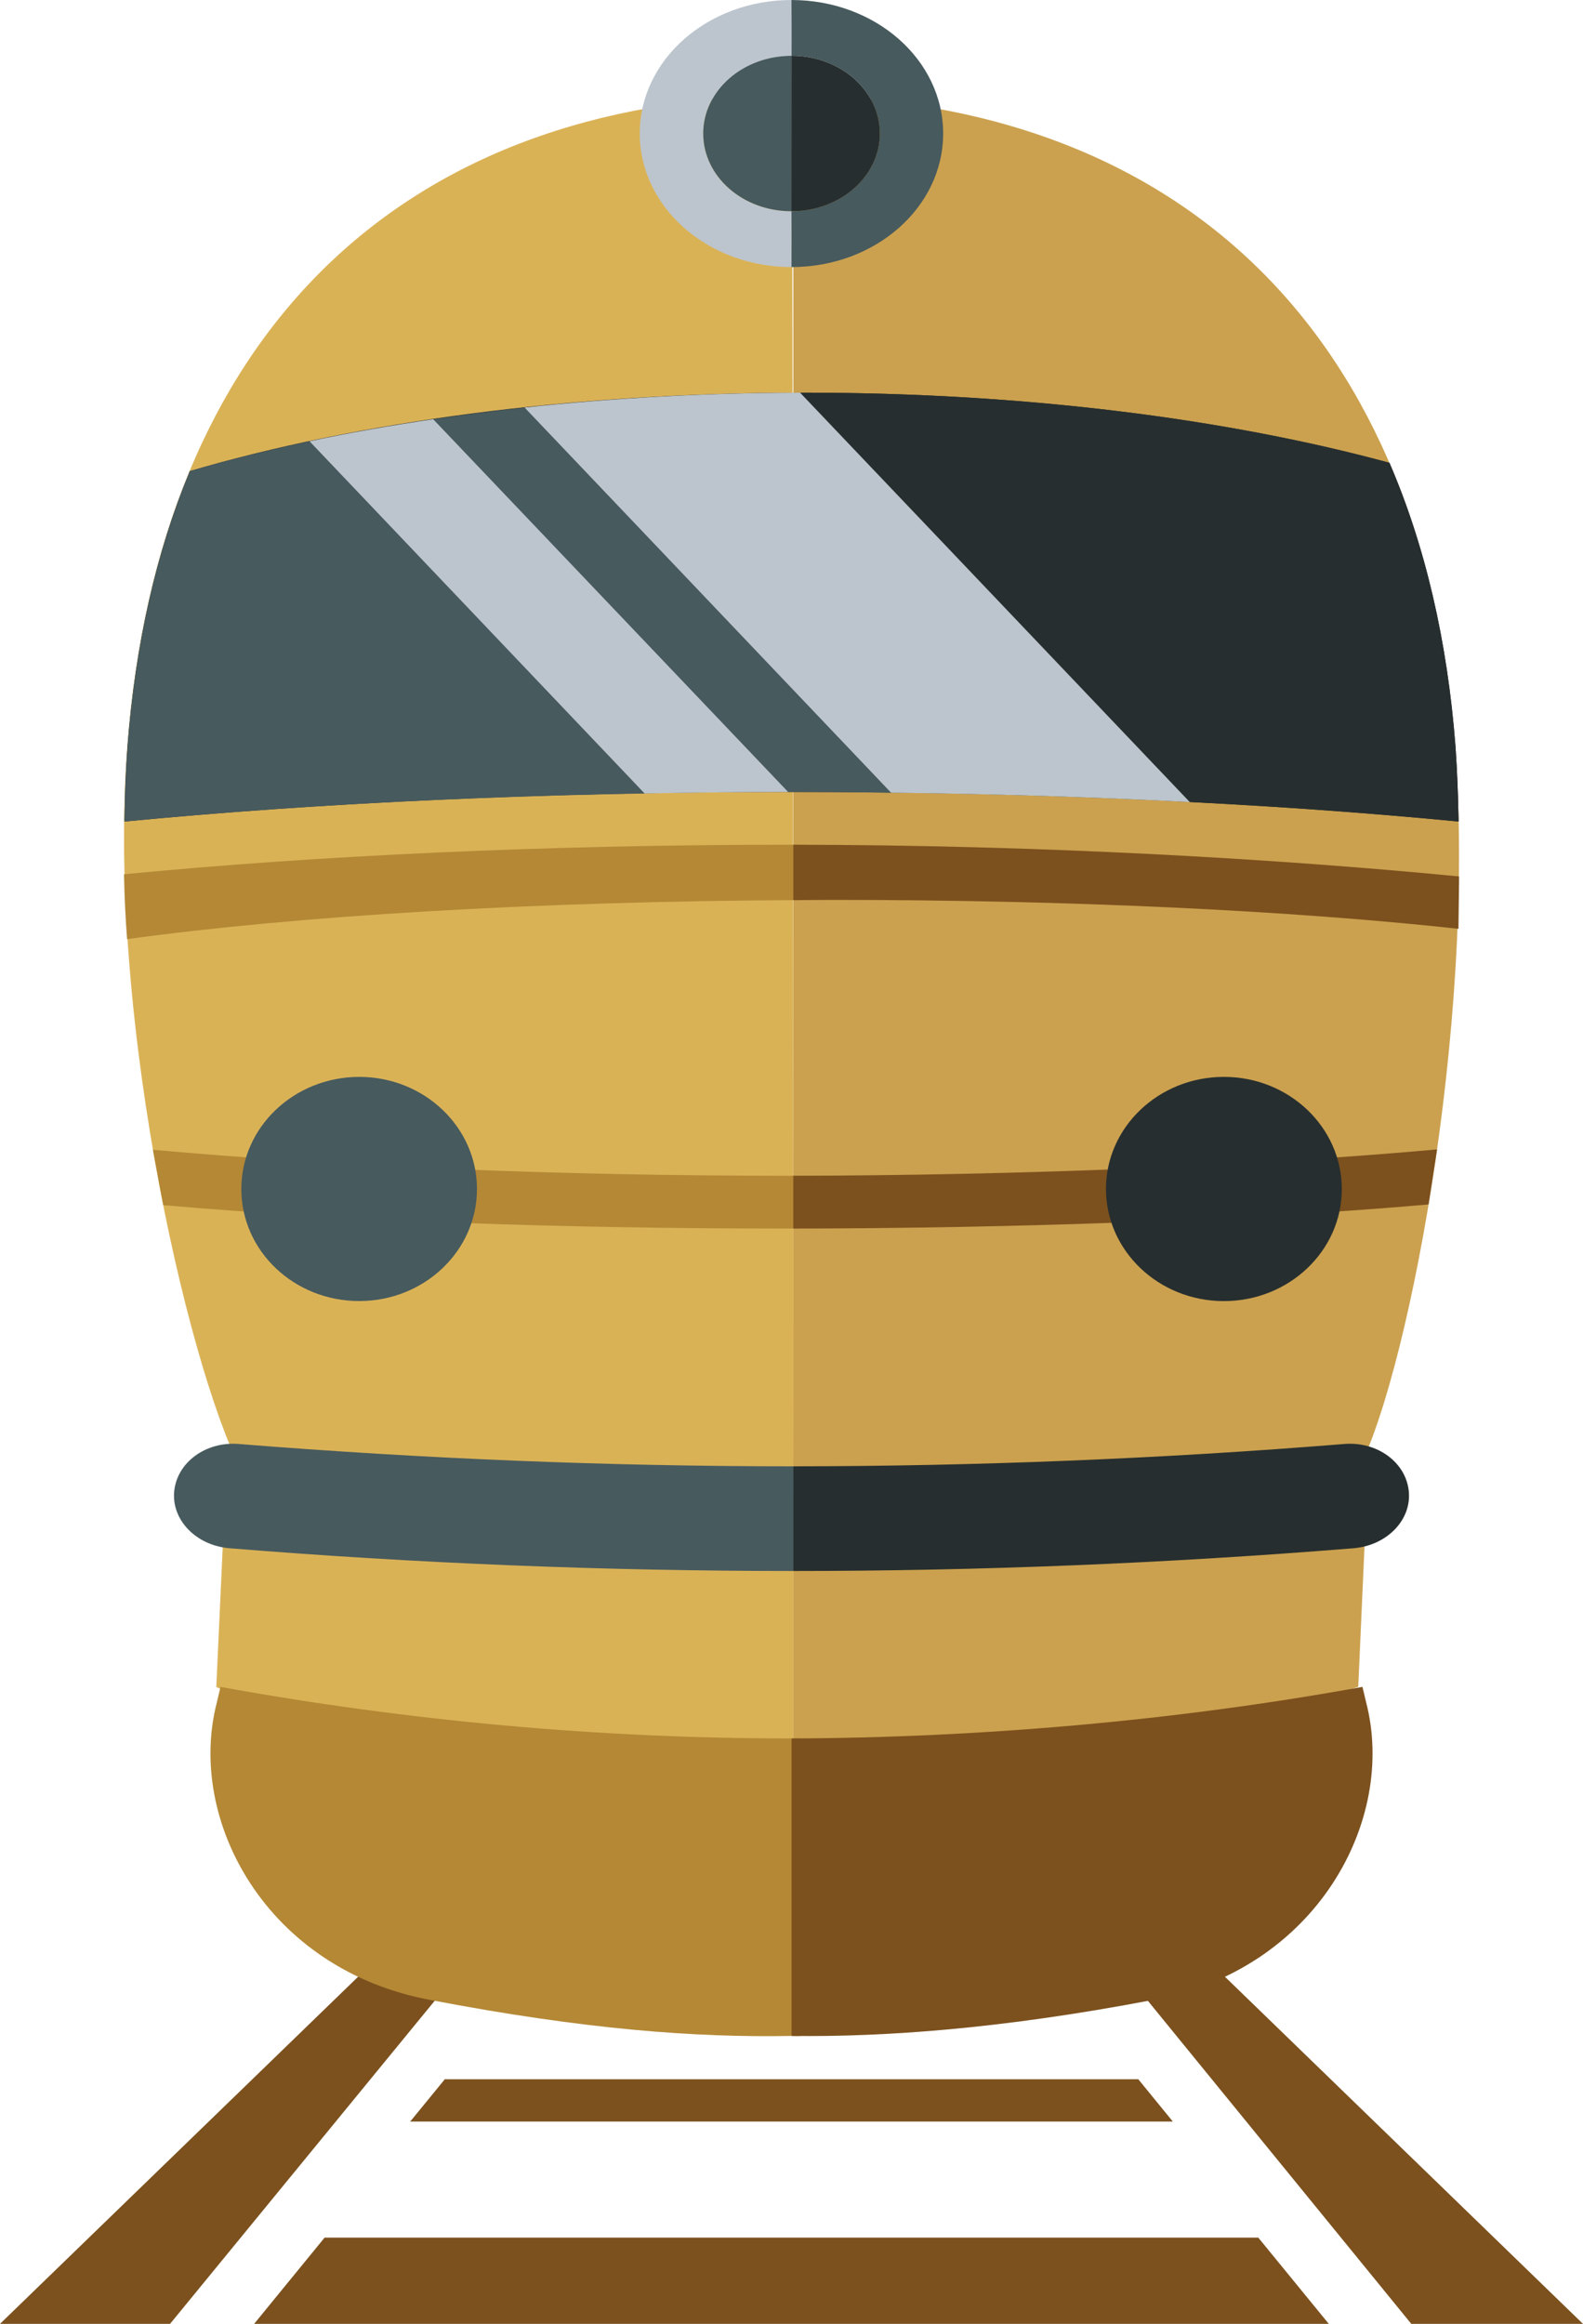
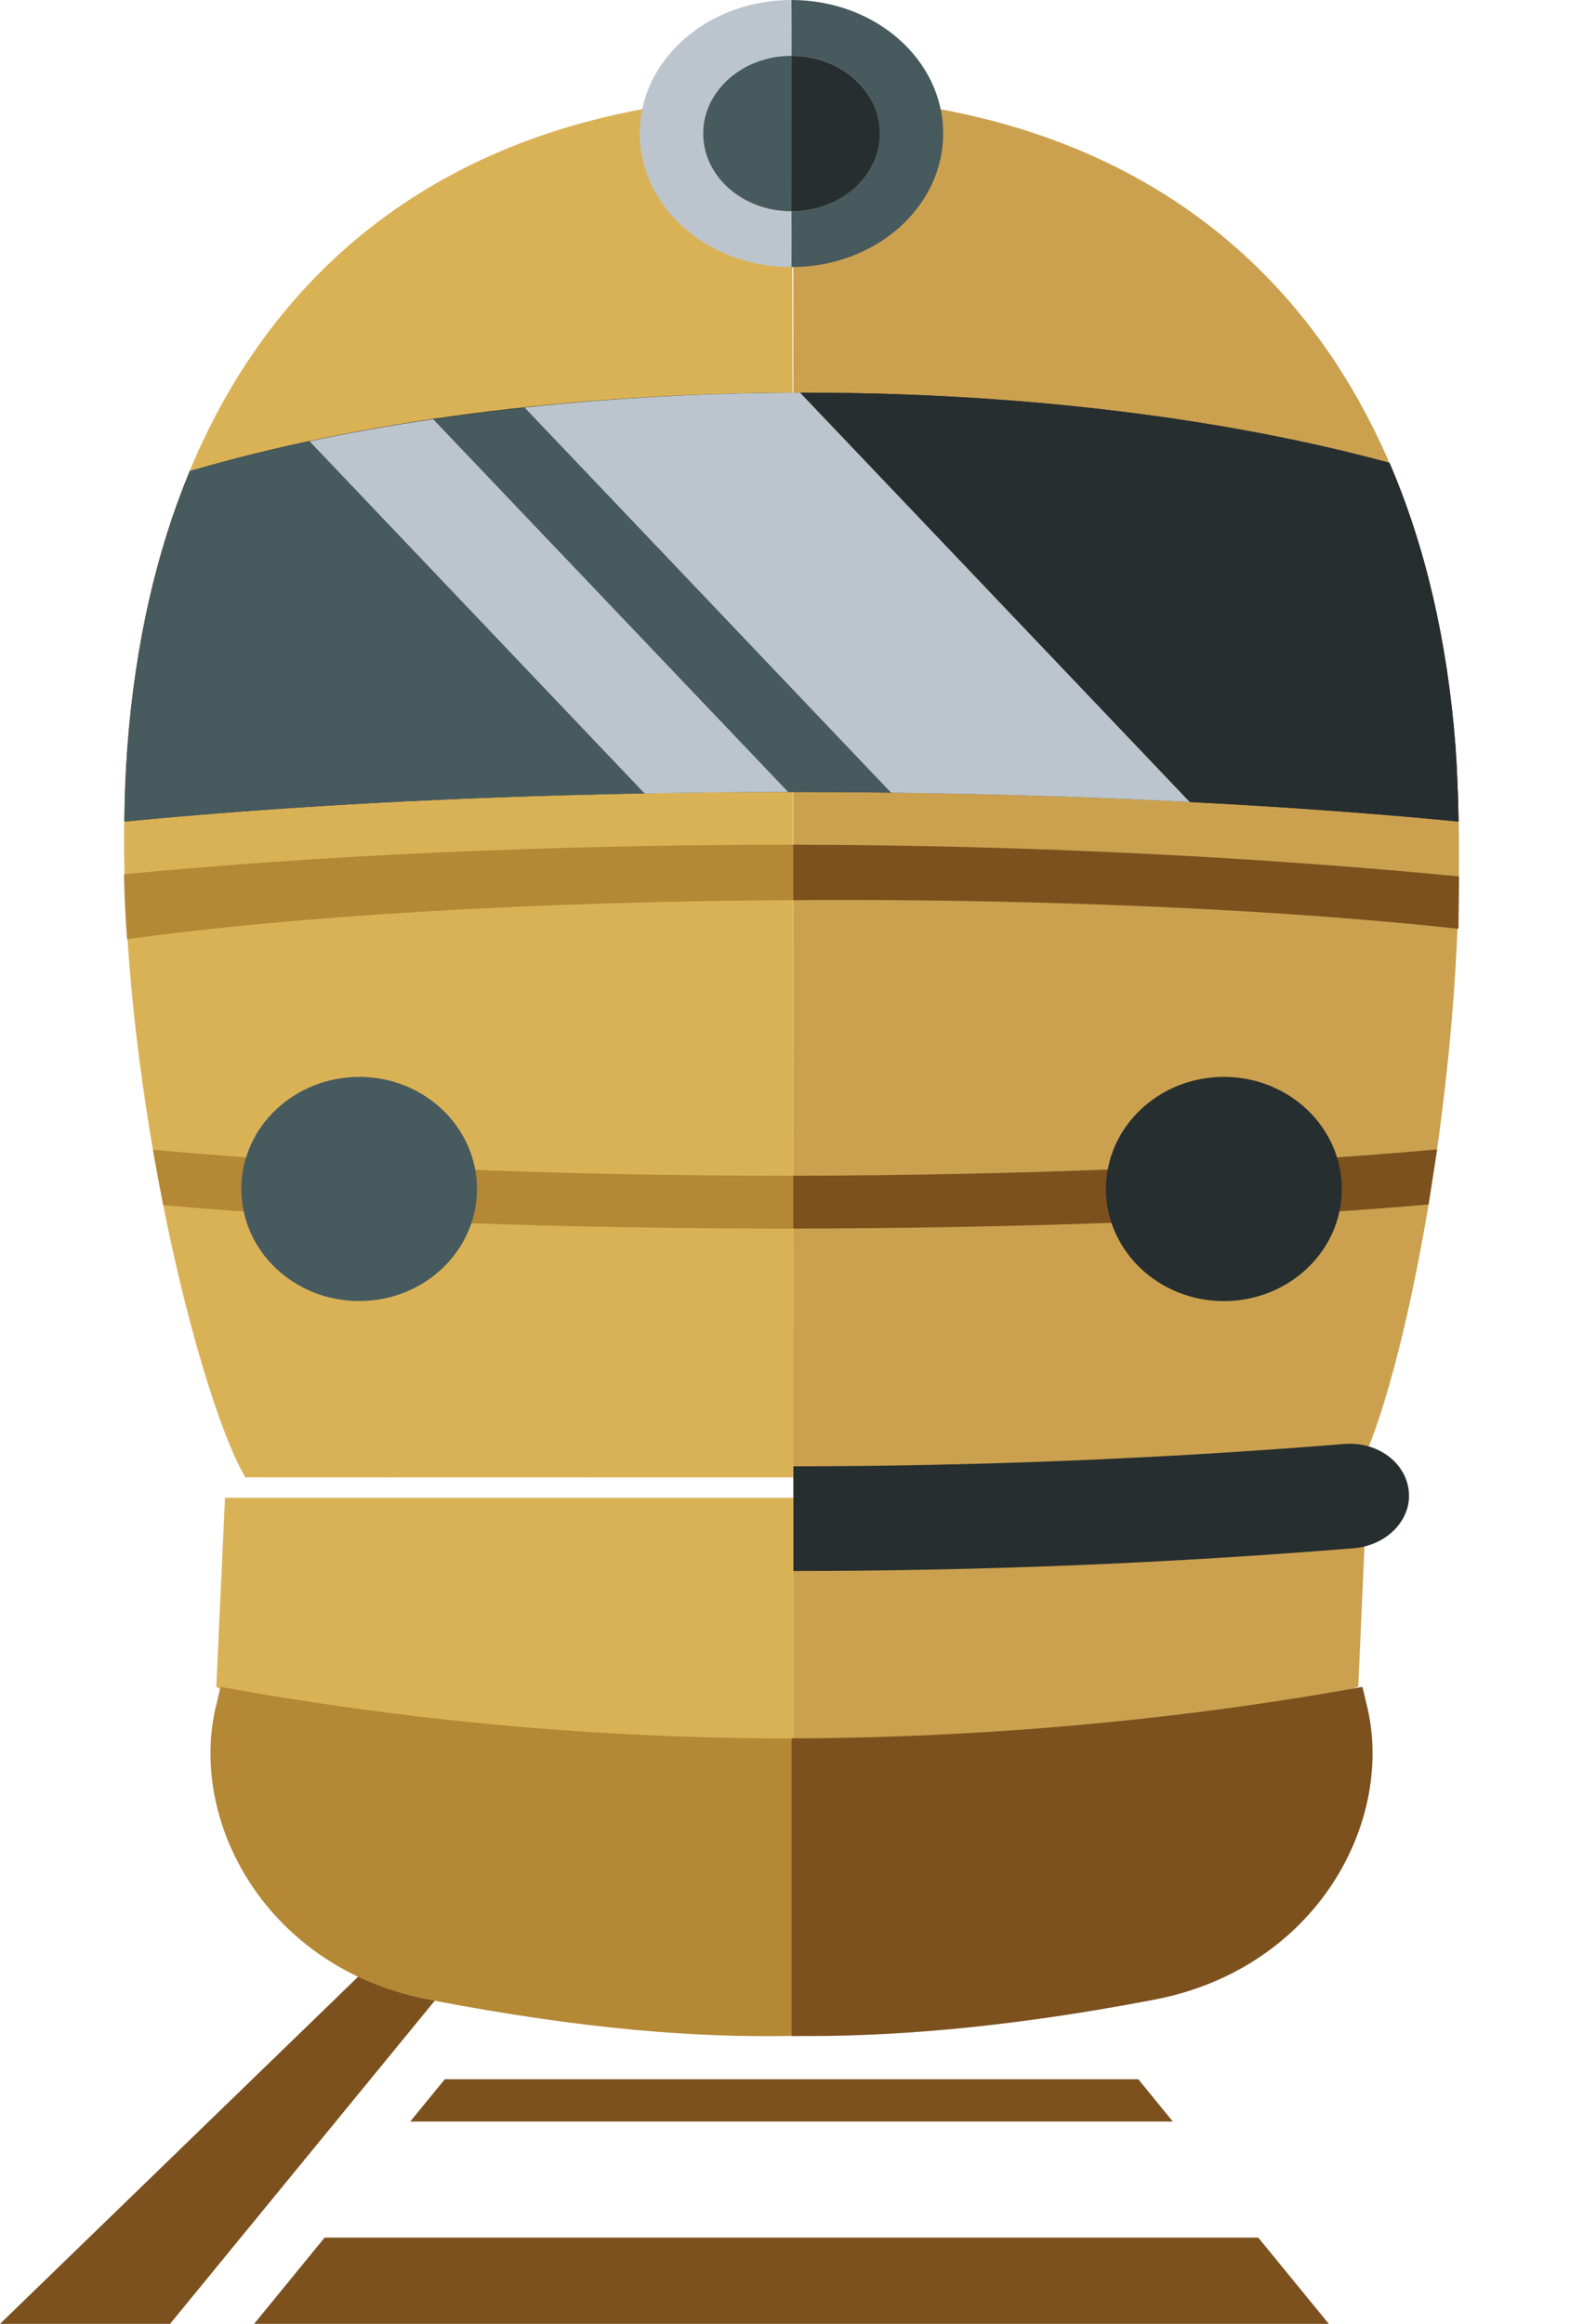
<svg xmlns="http://www.w3.org/2000/svg" xmlns:ns1="http://sodipodi.sourceforge.net/DTD/sodipodi-0.dtd" xmlns:ns2="http://www.inkscape.org/namespaces/inkscape" width="193.478mm" height="283.932mm" viewBox="0 0 193.478 283.932" id="svg1" ns1:docname="train.svg" ns2:version="1.4.2 (ebf0e940, 2025-05-08)">
  <defs id="defs1" />
  <g ns2:label="Capa 1" ns2:groupmode="layer" id="layer1" transform="translate(-7.969,-7.351)">
    <path id="path48" d="m 151.314,266.565 -4.221,-5.171 H 62.336 l -4.231,5.171 h 93.208" style="fill:#7c511e;fill-opacity:1;fill-rule:nonzero;stroke:none;stroke-width:0.638" />
    <path id="path49" d="m 47.643,280.745 -8.615,10.539 h 131.35 l -8.619,-10.539 H 47.643" style="fill:#7c511e;fill-opacity:1;fill-rule:nonzero;stroke:none;stroke-width:0.638" />
    <path id="path50" d="M 63.487,237.486 7.969,291.284 H 28.753 l 44.081,-53.798 h -9.347" style="fill:#7c511e;fill-opacity:1;fill-rule:nonzero;stroke:none;stroke-width:0.638" />
-     <path id="path51" d="m 145.937,237.486 h -9.359 l 43.882,53.798 h 20.987 l -55.511,-53.798" style="fill:#7c511e;fill-opacity:1;fill-rule:nonzero;stroke:none;stroke-width:0.638" />
    <path id="path52" d="M 104.675,19.012 C 56.482,19.421 27.298,48.787 23.525,98.587 20.91,133.13 31.838,177.466 37.957,187.852 l 66.982,0.014 c 0,0 -0.011,-168.852 -0.264,-168.852" style="fill:#dab256;fill-opacity:1;fill-rule:nonzero;stroke:none;stroke-width:0.638" />
    <path id="path53" d="m 35.467,190.357 -1.063,23.099 25.144,12.789 H 104.929 V 190.357 H 35.467" style="fill:#dab256;fill-opacity:1;fill-rule:nonzero;stroke:none;stroke-width:0.638" />
    <path id="path54" d="m 173.486,187.865 c 6.142,-10.399 14.955,-54.754 12.333,-89.259 C 182.069,48.876 152.97,19.535 104.929,19.012 l 0.011,168.852 h 0.787 67.761" style="fill:#cba14f;fill-opacity:1;fill-rule:nonzero;stroke:none;stroke-width:0.638" />
    <path id="path55" d="m 173.977,213.456 1.031,-23.099 h -70.08 v 35.888 h 27.749 l 41.299,-12.789" style="fill:#cba14f;fill-opacity:1;fill-rule:nonzero;stroke:none;stroke-width:0.638" />
    <path id="path56" d="m 186.238,107.729 c -0.051,-3.016 -0.157,-6.05 -0.371,-9.123 -0.998,-13.025 -3.728,-24.629 -8.077,-34.709 -19.762,-5.368 -44.55,-8.569 -71.491,-8.569 -28.626,-0.006 -54.816,3.596 -75.128,9.583 -4.094,9.844 -6.657,21.11 -7.621,33.676 -0.224,3.092 -0.338,6.127 -0.369,9.143 23.595,-2.282 51.558,-3.615 81.526,-3.615 29.978,0.006 57.924,1.332 81.531,3.615" style="fill:#272e2f;fill-opacity:1;fill-rule:nonzero;stroke:none;stroke-width:0.638" />
    <path id="path57" d="m 60.917,58.573 43.387,45.547 c 0.127,0 0.273,-0.006 0.403,-0.006 4.102,0 8.161,0.036 12.166,0.09 L 72.08,57.146 c -3.803,0.408 -7.516,0.898 -11.162,1.428" style="fill:#475a5e;fill-opacity:1;fill-rule:nonzero;stroke:none;stroke-width:0.638" />
    <path id="path58" d="m 186.238,107.729 c -0.051,-3.016 -0.157,-6.05 -0.371,-9.123 -0.998,-13.025 -3.728,-24.629 -8.077,-34.709 -19.762,-5.368 -44.55,-8.569 -71.491,-8.569 -0.2,-0.006 -0.361,0.006 -0.536,0.006 L 153.381,105.345 c 11.628,0.593 22.674,1.397 32.857,2.385" style="fill:#272e2f;fill-opacity:1;fill-rule:nonzero;stroke:none;stroke-width:0.638" />
    <path id="path59" d="m 31.171,64.911 c -4.094,9.844 -6.657,21.11 -7.621,33.676 -0.224,3.092 -0.338,6.127 -0.368,9.143 18.804,-1.817 40.408,-3.022 63.567,-3.43 L 45.8,61.27 c -5.141,1.09 -10.059,2.302 -14.629,3.641" style="fill:#475a5e;fill-opacity:1;fill-rule:nonzero;stroke:none;stroke-width:0.638" />
    <path id="path60" d="m 105.763,55.334 c -11.73,0.013 -23.015,0.663 -33.684,1.811 l 44.793,47.059 c 12.67,0.144 24.878,0.542 36.508,1.14 L 105.763,55.334" style="fill:#bcc5cd;fill-opacity:1;fill-rule:nonzero;stroke:none;stroke-width:0.638" />
    <path id="path61" d="m 45.8,61.27 40.948,43.029 c 5.765,-0.108 11.599,-0.181 17.556,-0.181 L 60.917,58.571 C 55.667,59.348 50.612,60.236 45.8,61.268" style="fill:#bcc5cd;fill-opacity:1;fill-rule:nonzero;stroke:none;stroke-width:0.638" />
    <path id="path62" d="m 104.717,219.755 c -23.393,0 -46.773,-2.117 -69.798,-6.299 -0.15,0.631 -0.302,1.256 -0.444,1.893 -3.733,14.358 6.035,32.662 26.162,36.373 18.761,3.583 32.322,4.603 44.079,4.38 0.344,0.017 0.697,0.017 1.046,0.017 V 219.716 c -0.351,0 -0.697,0.036 -1.046,0.036" style="fill:#b48835;fill-opacity:1;fill-rule:nonzero;stroke:none;stroke-width:0.638" />
    <path id="path63" d="m 104.256,151.007 c -28.21,0 -54.912,-1.128 -77.596,-3.175 l 1.258,6.765 c 22.307,1.951 48.793,2.863 76.331,2.863 0.503,-0.017 1.023,-0.017 1.514,-0.017 v -6.446 c -0.5,0 -1.016,0.014 -1.507,0.014" style="fill:#b48835;fill-opacity:1;fill-rule:nonzero;stroke:none;stroke-width:0.638" />
    <path id="path64" d="m 104.607,110.56 c -29.963,0 -57.893,1.332 -81.483,3.609 0.056,2.678 0.177,5.33 0.378,7.931 20.519,-2.831 49.72,-4.629 82.261,-4.775 l -0.004,-6.764 c -0.371,0 -0.752,0 -1.151,0" style="fill:#b48835;fill-opacity:1;fill-rule:nonzero;stroke:none;stroke-width:0.638" />
    <path id="path65" d="m 148.776,251.723 c 20.14,-3.711 29.9,-22.015 26.165,-36.373 -0.152,-0.638 -0.294,-1.263 -0.453,-1.893 -22.654,4.119 -46.747,6.223 -69.771,6.299 v 36.348 c 11.511,0.144 25.851,-0.905 44.059,-4.38" style="fill:#7c511e;fill-opacity:1;fill-rule:nonzero;stroke:none;stroke-width:0.638" />
    <path id="path66" d="m 183.61,147.787 c -22.262,2.008 -50.98,3.175 -78.682,3.22 v 6.452 c 27.047,-0.036 55.737,-1.027 77.643,-2.945 l 1.039,-6.726" style="fill:#7c511e;fill-opacity:1;fill-rule:nonzero;stroke:none;stroke-width:0.638" />
    <path id="path67" d="m 186.226,120.837 0.078,-6.401 c -23.296,-2.257 -51.827,-3.838 -81.374,-3.876 v 6.777 c 1.318,-0.014 3.437,-0.036 4.777,-0.036 29.077,-0.006 56.078,1.307 76.52,3.532" style="fill:#7c511e;fill-opacity:1;fill-rule:nonzero;stroke:none;stroke-width:0.638" />
    <path id="path68" d="m 51.869,138.925 c -7.962,0.014 -14.41,6.14 -14.402,13.701 -0.008,7.562 6.44,13.689 14.402,13.689 7.955,0 14.393,-6.127 14.397,-13.689 0,-7.561 -6.443,-13.701 -14.397,-13.701" style="fill:#475a5e;fill-opacity:1;fill-rule:nonzero;stroke:none;stroke-width:0.638" />
    <path id="path69" d="m 157.558,138.925 c -7.964,0 -14.417,6.14 -14.417,13.701 0.014,7.562 6.453,13.695 14.417,13.695 7.95,0 14.412,-6.133 14.412,-13.695 -0.011,-7.561 -6.462,-13.701 -14.412,-13.701" style="fill:#272e2f;fill-opacity:1;fill-rule:nonzero;stroke:none;stroke-width:0.638" />
    <path id="path70" d="m 104.715,14.167 0.002,-3.099 c 0,-0.145 -0.011,-3.717 -0.011,-3.717 -10.238,0 -18.551,7.294 -18.543,16.309 0,9.015 8.306,16.322 18.543,16.322 0,0 0.011,-3.724 0,-3.724 0.011,0 0,-3.099 0,-3.099 -5.952,0.006 -10.786,-4.246 -10.786,-9.493 0,-5.247 4.835,-9.5 10.794,-9.5" style="fill:#bcc5cd;fill-opacity:1;fill-rule:nonzero;stroke:none;stroke-width:0.638" />
    <path id="path71" d="m 93.921,23.667 c 0,5.247 4.835,9.5 10.786,9.493 l 0.006,-18.993 c -5.959,0 -10.794,4.252 -10.794,9.5" style="fill:#475a5e;fill-opacity:1;fill-rule:nonzero;stroke:none;stroke-width:0.638" />
    <path id="path72" d="m 104.707,7.351 0.011,3.717 -0.002,3.099 c 5.955,0 10.791,4.252 10.791,9.5 -0.011,5.247 -4.837,9.493 -10.799,9.493 l 0.011,3.099 -0.011,3.724 c 10.251,0 18.542,-7.307 18.535,-16.322 0,-9.015 -8.283,-16.309 -18.535,-16.309" style="fill:#475a5e;fill-opacity:1;fill-rule:nonzero;stroke:none;stroke-width:0.638" />
    <path id="path73" d="m 115.506,23.667 c 0,-5.247 -4.837,-9.5 -10.791,-9.5 l -0.006,18.993 c 5.962,0 10.789,-4.246 10.799,-9.493" style="fill:#272e2f;fill-opacity:1;fill-rule:nonzero;stroke:none;stroke-width:0.638" />
-     <path id="path74" d="m 37.148,183.778 c -3.998,-0.331 -7.521,2.219 -7.885,5.757 -0.358,3.5 2.657,6.637 6.74,6.981 22.942,1.862 45.932,2.78 68.936,2.78 v -12.789 c -22.616,0 -45.227,-0.918 -67.791,-2.729" style="fill:#475a5e;fill-opacity:1;fill-rule:nonzero;stroke:none;stroke-width:0.638" />
    <path id="path75" d="m 180.153,189.535 c -0.361,-3.538 -3.887,-6.089 -7.885,-5.757 -22.404,1.811 -44.876,2.716 -67.33,2.729 v 12.789 c 22.83,0 45.7,-0.931 68.475,-2.78 4.084,-0.343 7.11,-3.481 6.739,-6.981" style="fill:#272e2f;fill-opacity:1;fill-rule:nonzero;stroke:none;stroke-width:0.638" />
  </g>
</svg>